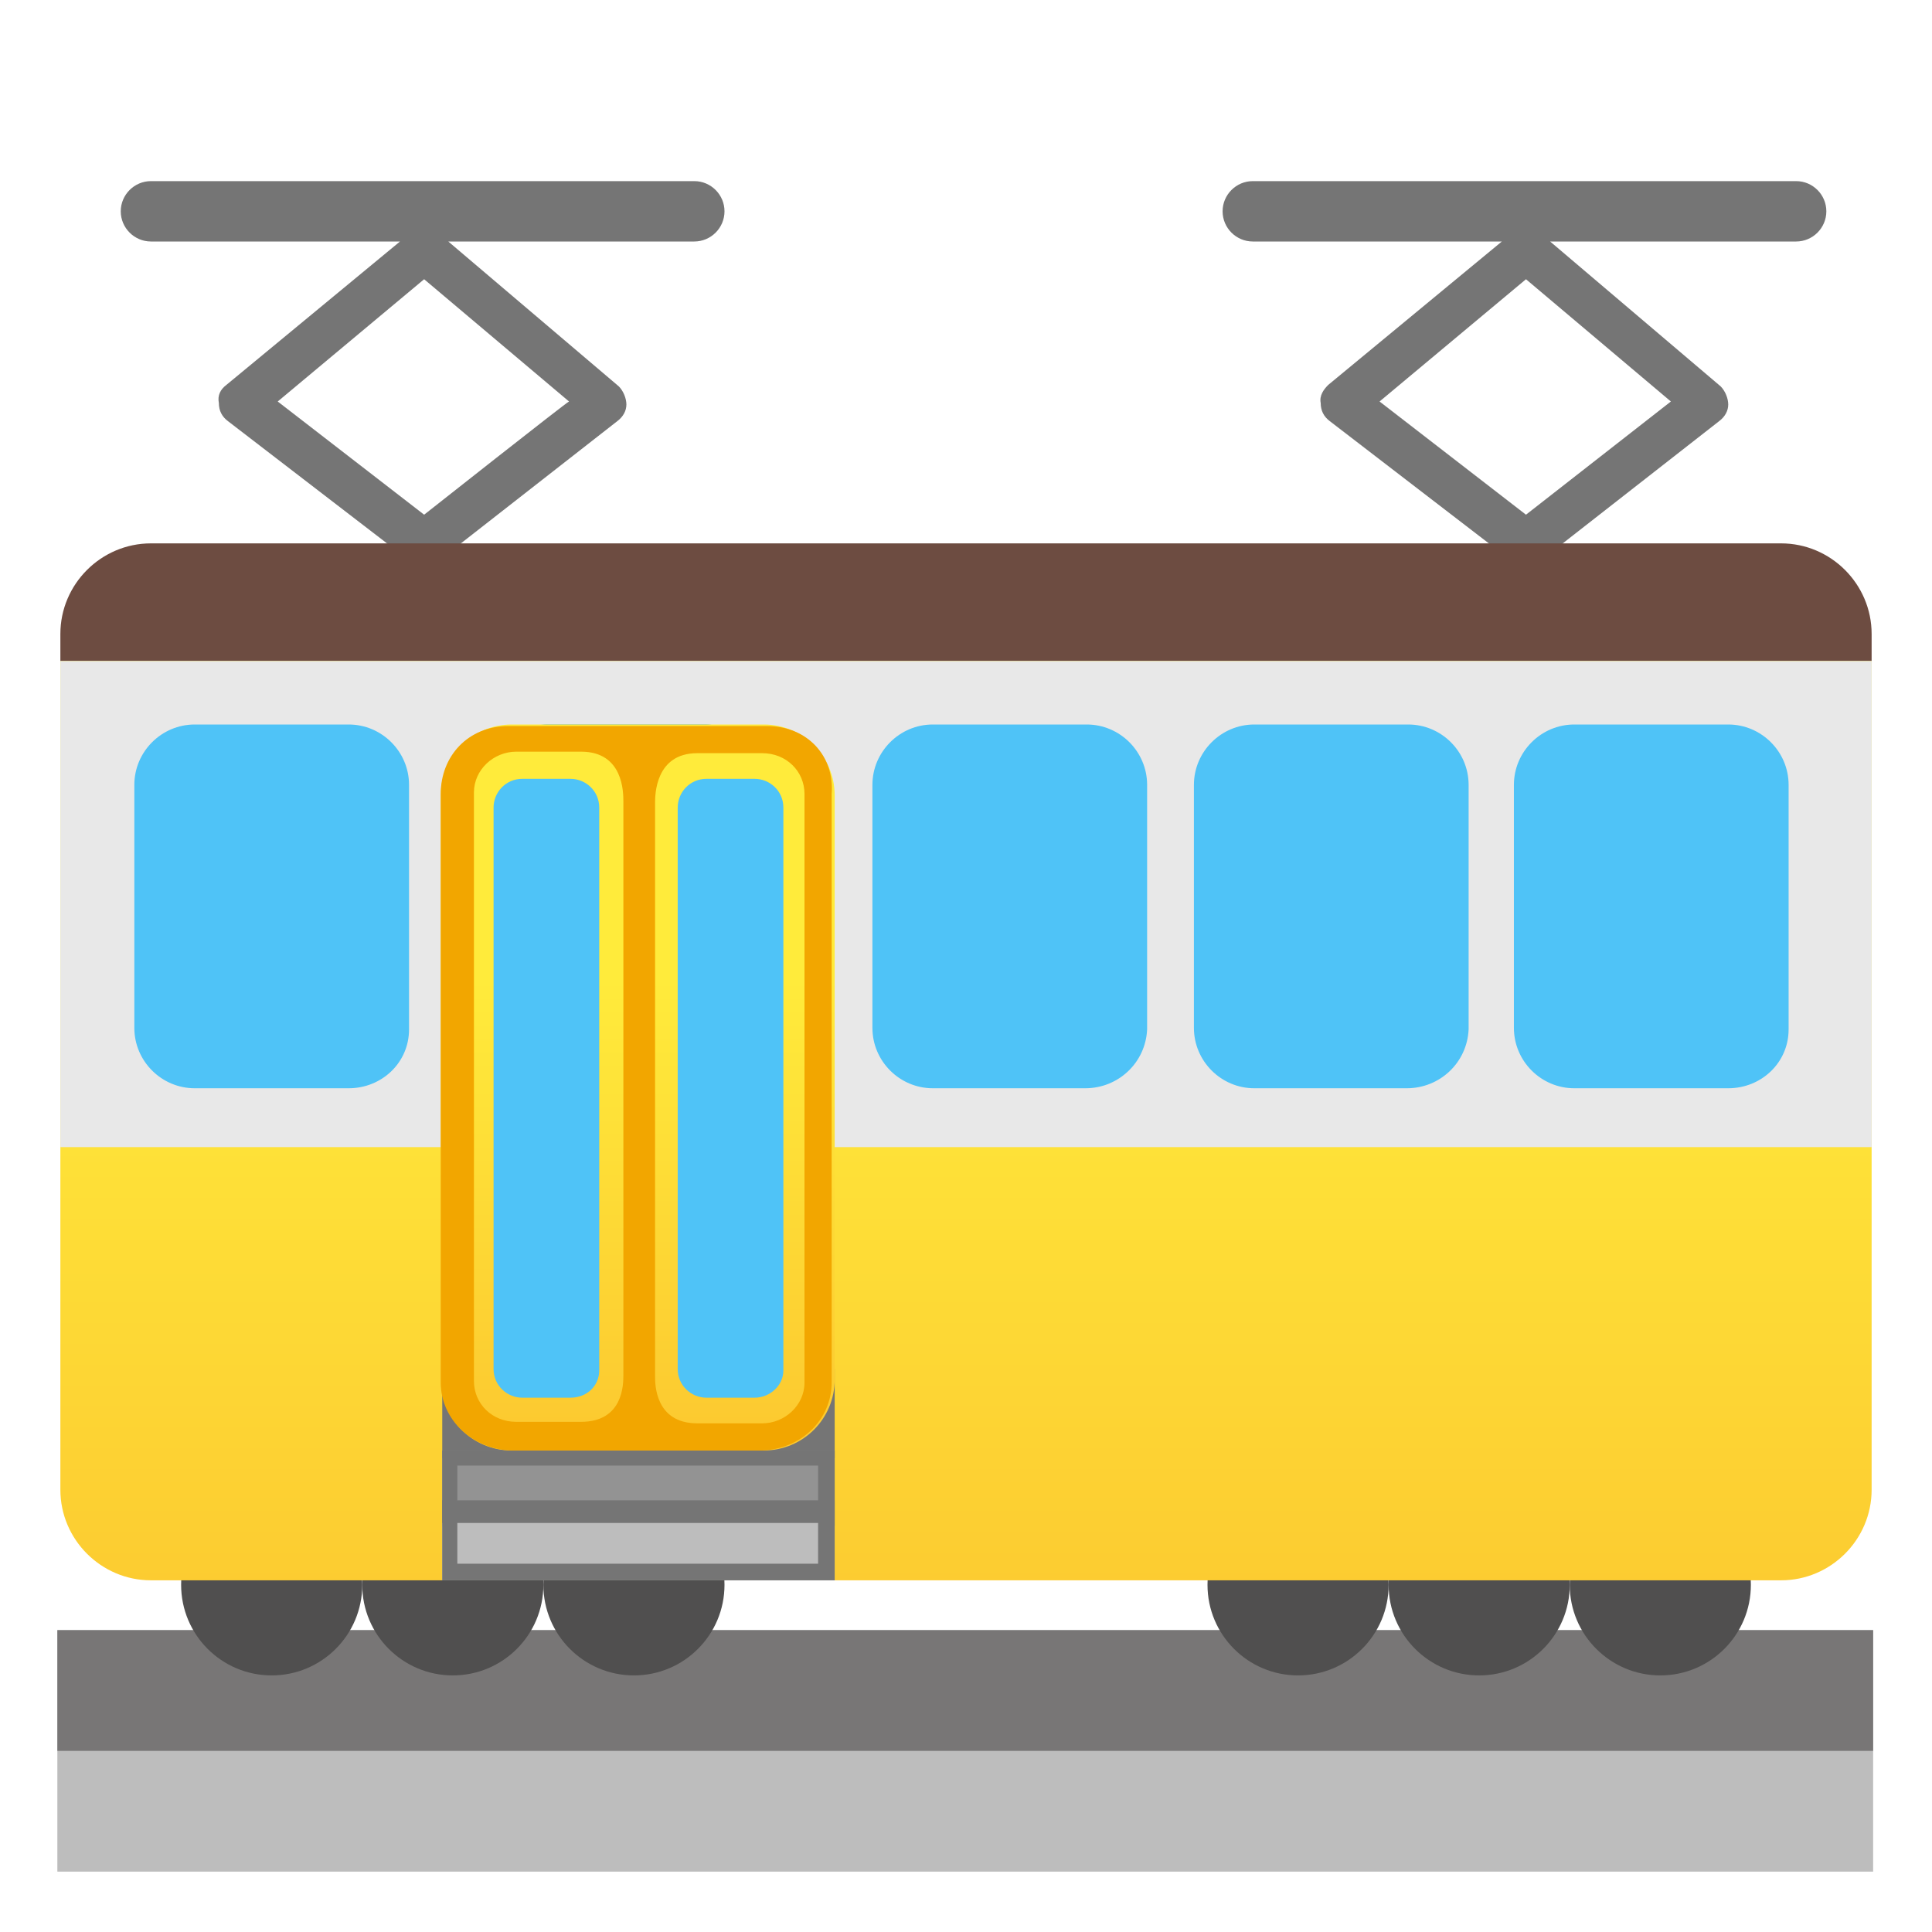
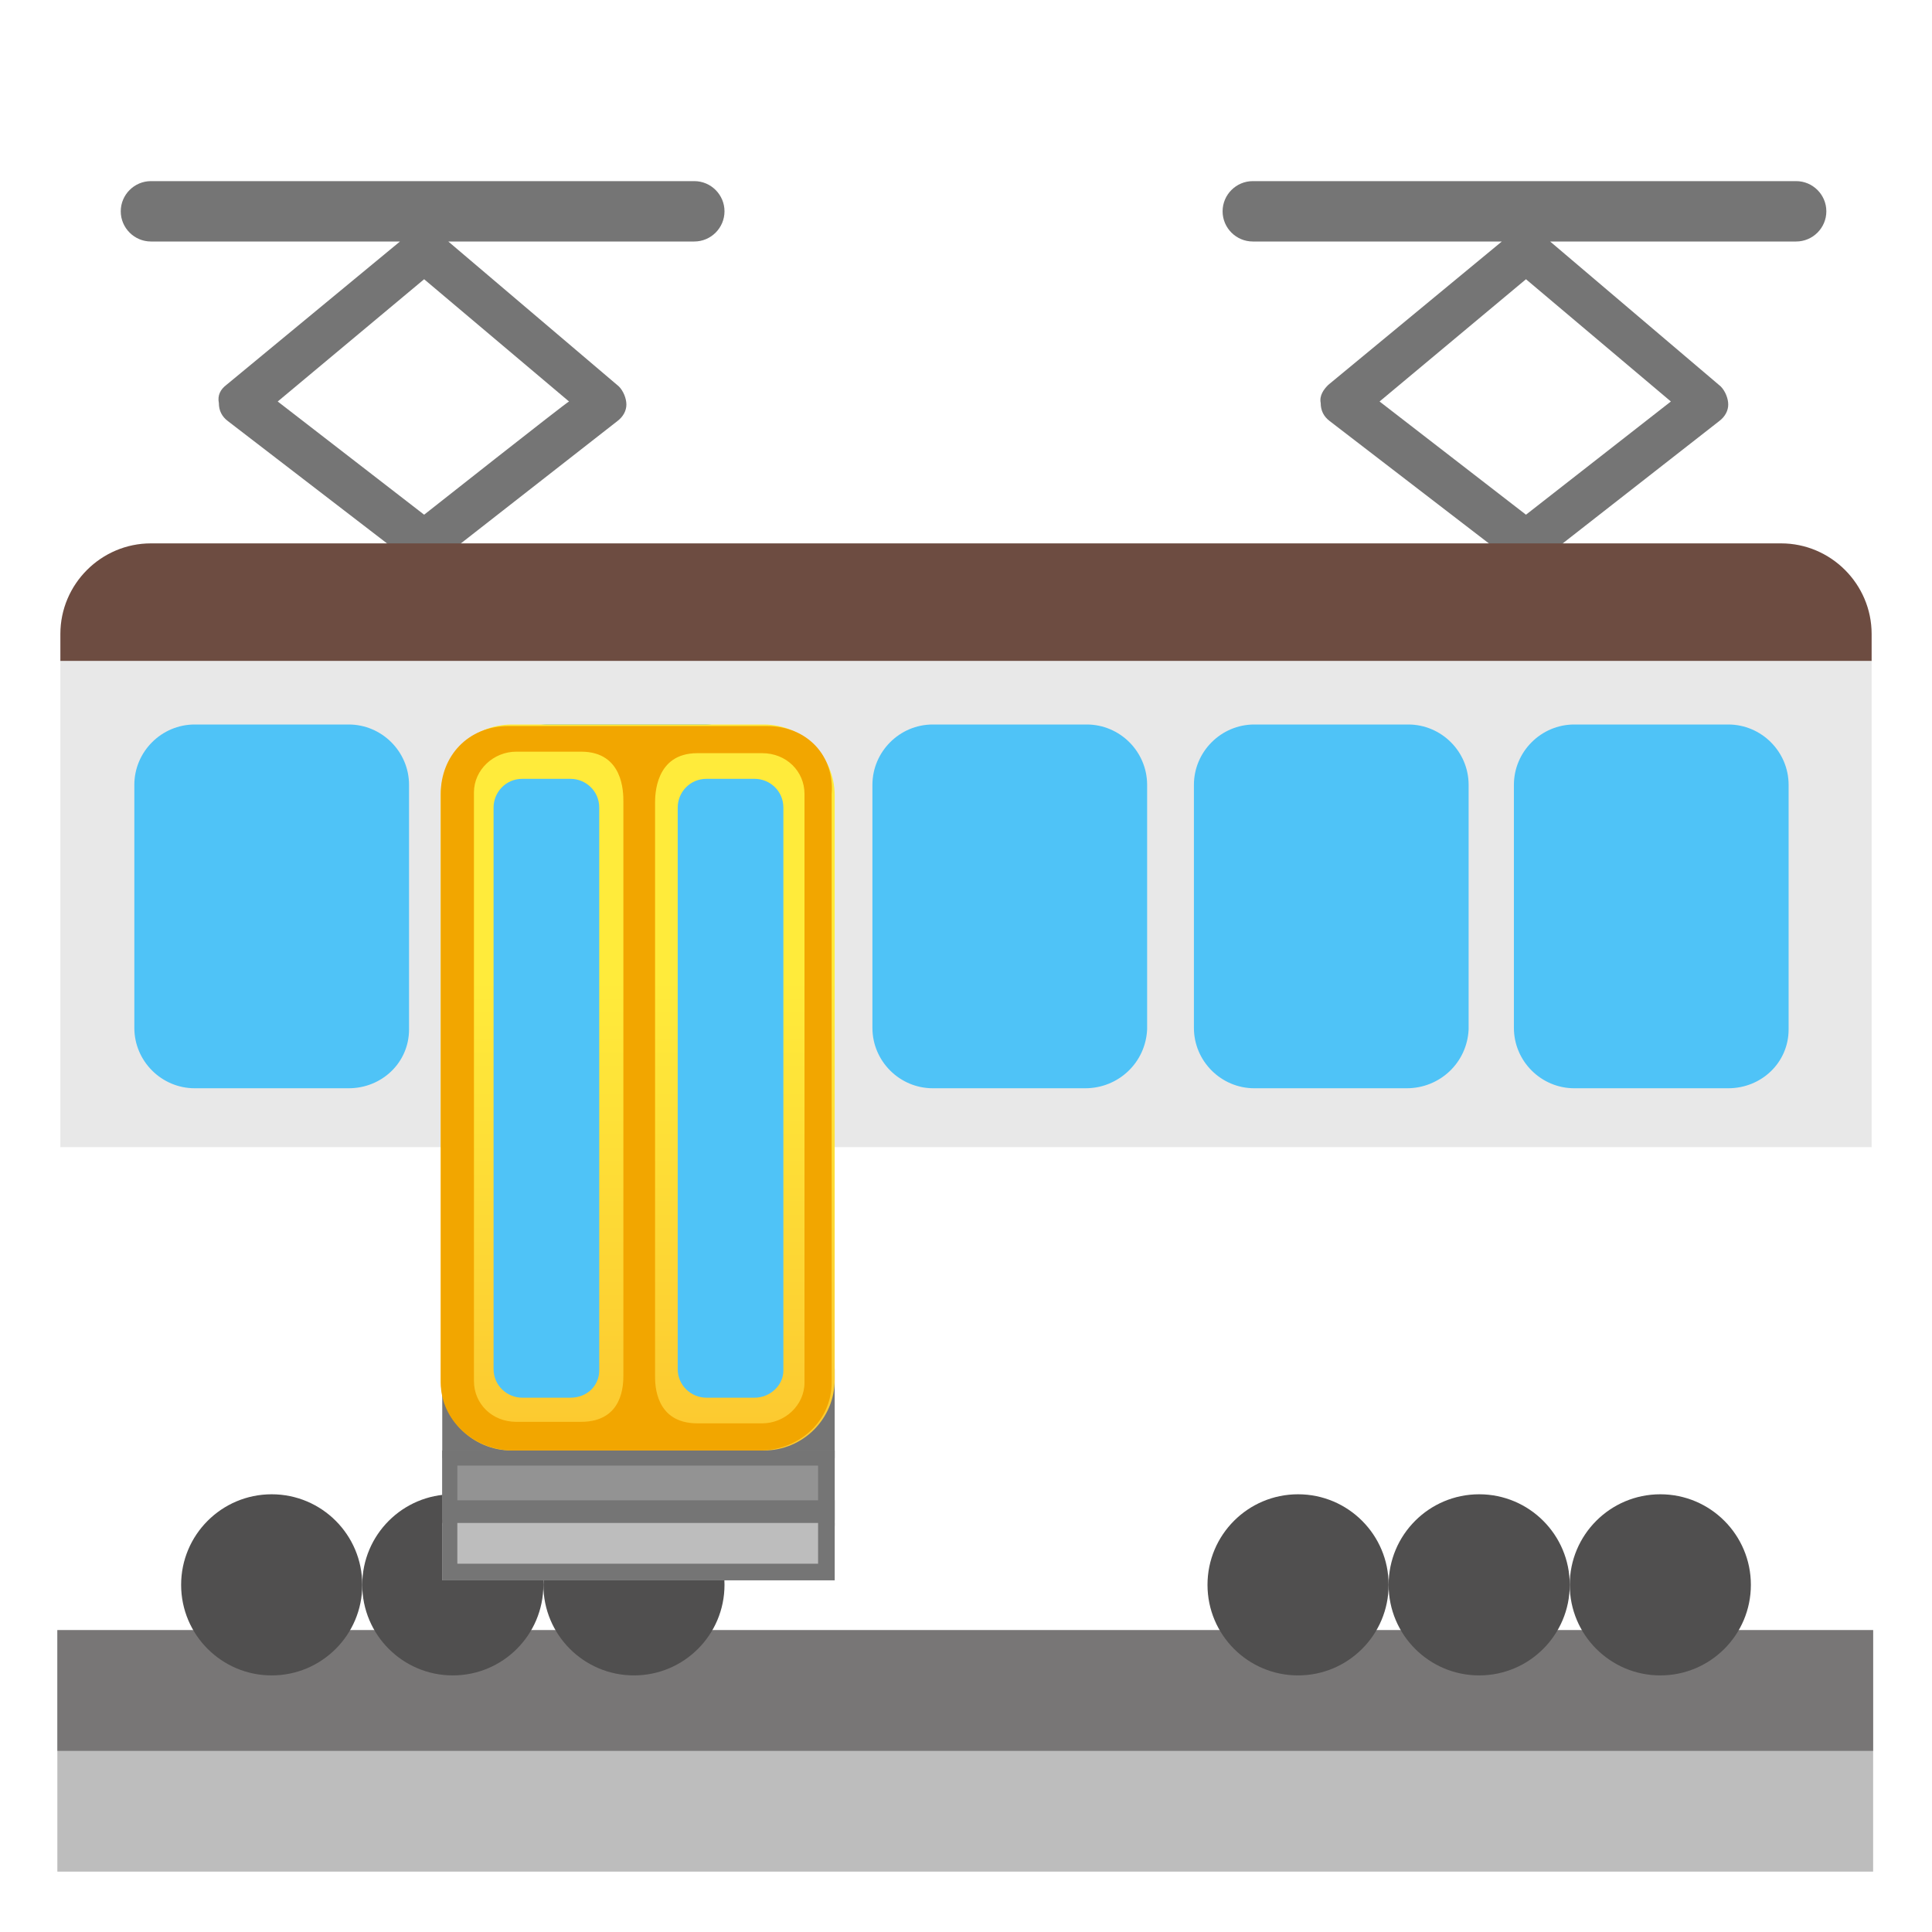
<svg xmlns="http://www.w3.org/2000/svg" version="1.1" id="Layer_1" x="0px" y="0px" viewBox="0 0 128 128" style="enable-background:new 0 0 128 128;" xml:space="preserve">
  <rect x="3.8" y="108" style="fill:#BDBDBD;" width="120.3" height="16" />
  <path style="fill:#757575;" d="M46,12H10c-1.1,0-2,0.9-2,2s0.9,2,2,2h16.5L15,25.5c-0.4,0.3-0.6,0.7-0.5,1.2c0,0.5,0.2,0.9,0.6,1.2  l12.1,9.3c0.3,0.2,0.6,0.3,0.9,0.3s0.6-0.1,0.9-0.3l11.9-9.3c0.4-0.3,0.6-0.7,0.6-1.1s-0.2-0.9-0.5-1.2L29.7,16H46c1.1,0,2-0.9,2-2  S47.1,12,46,12z M28.1,34.1l-9.7-7.5l9.7-8.1l9.6,8.1C37.6,26.6,28.1,34.1,28.1,34.1z" />
  <path style="fill:#757575;" d="M119,12H83c-1.1,0-2,0.9-2,2s0.9,2,2,2h16.5L88,25.5c-0.3,0.3-0.6,0.7-0.5,1.2c0,0.5,0.2,0.9,0.6,1.2  l12.1,9.3c0.3,0.2,0.6,0.3,0.9,0.3s0.7-0.1,0.9-0.3l11.9-9.3c0.4-0.3,0.6-0.7,0.6-1.1s-0.2-0.9-0.5-1.2L102.7,16H119  c1.1,0,2-0.9,2-2S120.1,12,119,12z M101.1,34.1l-9.7-7.5l9.7-8.1l9.6,8.1L101.1,34.1z" />
  <rect x="3.8" y="108" style="fill:#787676;" width="120.3" height="8" />
  <circle style="fill:#504F4F;" cx="18" cy="105" r="6" />
  <circle style="fill:#504F4F;" cx="30" cy="105" r="6" />
  <circle style="fill:#504F4F;" cx="42" cy="105" r="6" />
  <circle style="fill:#504F4F;" cx="86" cy="105" r="6" />
  <circle style="fill:#504F4F;" cx="98" cy="105" r="6" />
  <circle style="fill:#504F4F;" cx="110" cy="105" r="6" />
  <path style="fill:#6D4C41;" d="M124,42c0-3.3-2.7-6-6-6H10c-3.3,0-6,2.7-6,6v1.8h120V42z" />
  <linearGradient id="SVGID_1_" gradientUnits="userSpaceOnUse" x1="64" y1="121.92" x2="64" y2="61.02">
    <stop offset="5.989000e-03" style="stop-color:#FBC02D" />
    <stop offset="0.983" style="stop-color:#FFEB3B" />
  </linearGradient>
-   <path style="fill:url(#SVGID_1_);" d="M4,43.8v54.9c0,3.3,2.7,6,6,6h108c3.3,0,6-2.7,6-6V43.8H4z" />
  <rect x="4" y="43.8" style="fill:#E8E8E8;" width="120" height="32.2" />
  <path style="fill:#4FC3F7;" d="M46.7,72.1H36.3c-2.2,0-4-1.8-4-4V52c0-2.2,1.8-4,4-4h10.4c2.2,0,4,1.8,4,4v16.1  C50.7,70.3,48.9,72.1,46.7,72.1z" />
  <path style="fill:#4FC3F7;" d="M23.1,72.1H12.9c-2.2,0-4-1.8-4-4V52c0-2.2,1.8-4,4-4h10.2c2.2,0,4,1.8,4,4v16.2  C27.1,70.4,25.3,72.1,23.1,72.1z" />
  <g style="opacity:0.2;">
    <path style="fill:#424242;" d="M46.7,50c1.1,0,2,0.9,2,2v16.1c0,1.1-0.9,2-2,2H36.3c-1.1,0-2-0.9-2-2V52c0-1.1,0.9-2,2-2H46.7    M46.7,48H36.3c-2.2,0-4,1.8-4,4v16.1c0,2.2,1.8,4,4,4h10.4c2.2,0,4-1.8,4-4V52C50.7,49.8,48.9,48,46.7,48z" />
  </g>
  <path style="fill:#4FC3F7;" d="M71.9,72.1H61.8c-2.2,0-4-1.8-4-4V52c0-2.2,1.8-4,4-4H72c2.2,0,4,1.8,4,4v16.2  C75.9,70.4,74.1,72.1,71.9,72.1z" />
  <path style="fill:#4FC3F7;" d="M93.2,72.1H83.1c-2.2,0-4-1.8-4-4V52c0-2.2,1.8-4,4-4h10.2c2.2,0,4,1.8,4,4v16.2  C97.2,70.4,95.4,72.1,93.2,72.1z" />
  <path style="fill:#4FC3F7;" d="M114.5,72.1h-10.2c-2.2,0-4-1.8-4-4V52c0-2.2,1.8-4,4-4h10.2c2.2,0,4,1.8,4,4v16.2  C118.5,70.4,116.7,72.1,114.5,72.1z" />
  <rect x="29.3" y="90.7" style="fill:#757575;" width="26" height="5.9" />
  <linearGradient id="SVGID_2_" gradientUnits="userSpaceOnUse" x1="42.25" y1="103.46" x2="42.25" y2="64.196">
    <stop offset="5.989000e-03" style="stop-color:#FBC02D" />
    <stop offset="0.983" style="stop-color:#FFEB3B" />
  </linearGradient>
  <path style="fill:url(#SVGID_2_);" d="M50.6,96.1H33.9c-2.6,0-4.7-2.1-4.7-4.7V52.7c0-2.6,2.1-4.7,4.7-4.7h16.7  c2.6,0,4.7,2.1,4.7,4.7v38.7C55.3,94,53.2,96.1,50.6,96.1z" />
  <path style="fill:#4FC3F7;" d="M37.8,92.6h-3.2c-1,0-1.9-0.8-1.9-1.9V53.5c0-1,0.8-1.9,1.9-1.9h3.2c1,0,1.9,0.8,1.9,1.9v37.3  C39.7,91.8,38.9,92.6,37.8,92.6z" />
  <path style="fill:#4FC3F7;" d="M50,92.6h-3.2c-1,0-1.9-0.8-1.9-1.9V53.5c0-1,0.8-1.9,1.9-1.9H50c1,0,1.9,0.8,1.9,1.9v37.3  C51.9,91.8,51,92.6,50,92.6z" />
  <rect x="29.3" y="96.1" style="fill:#939393;" width="26" height="4.6" />
  <rect x="29.3" y="99.4" style="fill:#757575;" width="26" height="1.7" />
  <rect x="29.3" y="100.9" style="fill:#BDBDBD;" width="26" height="3.8" />
  <path style="fill:#757575;" d="M54.2,97.1v6.5H30.3v-6.5H54.2 M55.3,96.1h-26v8.6h26V96.1z" />
  <path style="fill:#F2A600;" d="M50.8,48.1H33.7c-2.7,0-4.5,2-4.5,4.5v39c0,2.5,2.2,4.5,4.8,4.5h16.3c2.7,0,4.8-2,4.8-4.5v-39  C55.3,50.1,53.5,48.1,50.8,48.1z M41.3,90.9v0.2c0,0.6,0,3.1-2.8,3.1h-4.3c-1.6,0-2.8-1.2-2.8-2.7v-39c0-1.5,1.3-2.7,2.8-2.7h4.3  c2.8,0,2.8,2.7,2.8,3.3V90.9z M53.3,91.6c0,1.5-1.3,2.7-2.8,2.7h-4.3c-2.8,0-2.8-2.6-2.8-3.1v-38c0-0.5,0-3.3,2.8-3.3h4.3  c1.6,0,2.8,1.2,2.8,2.7V91.6z" />
</svg>